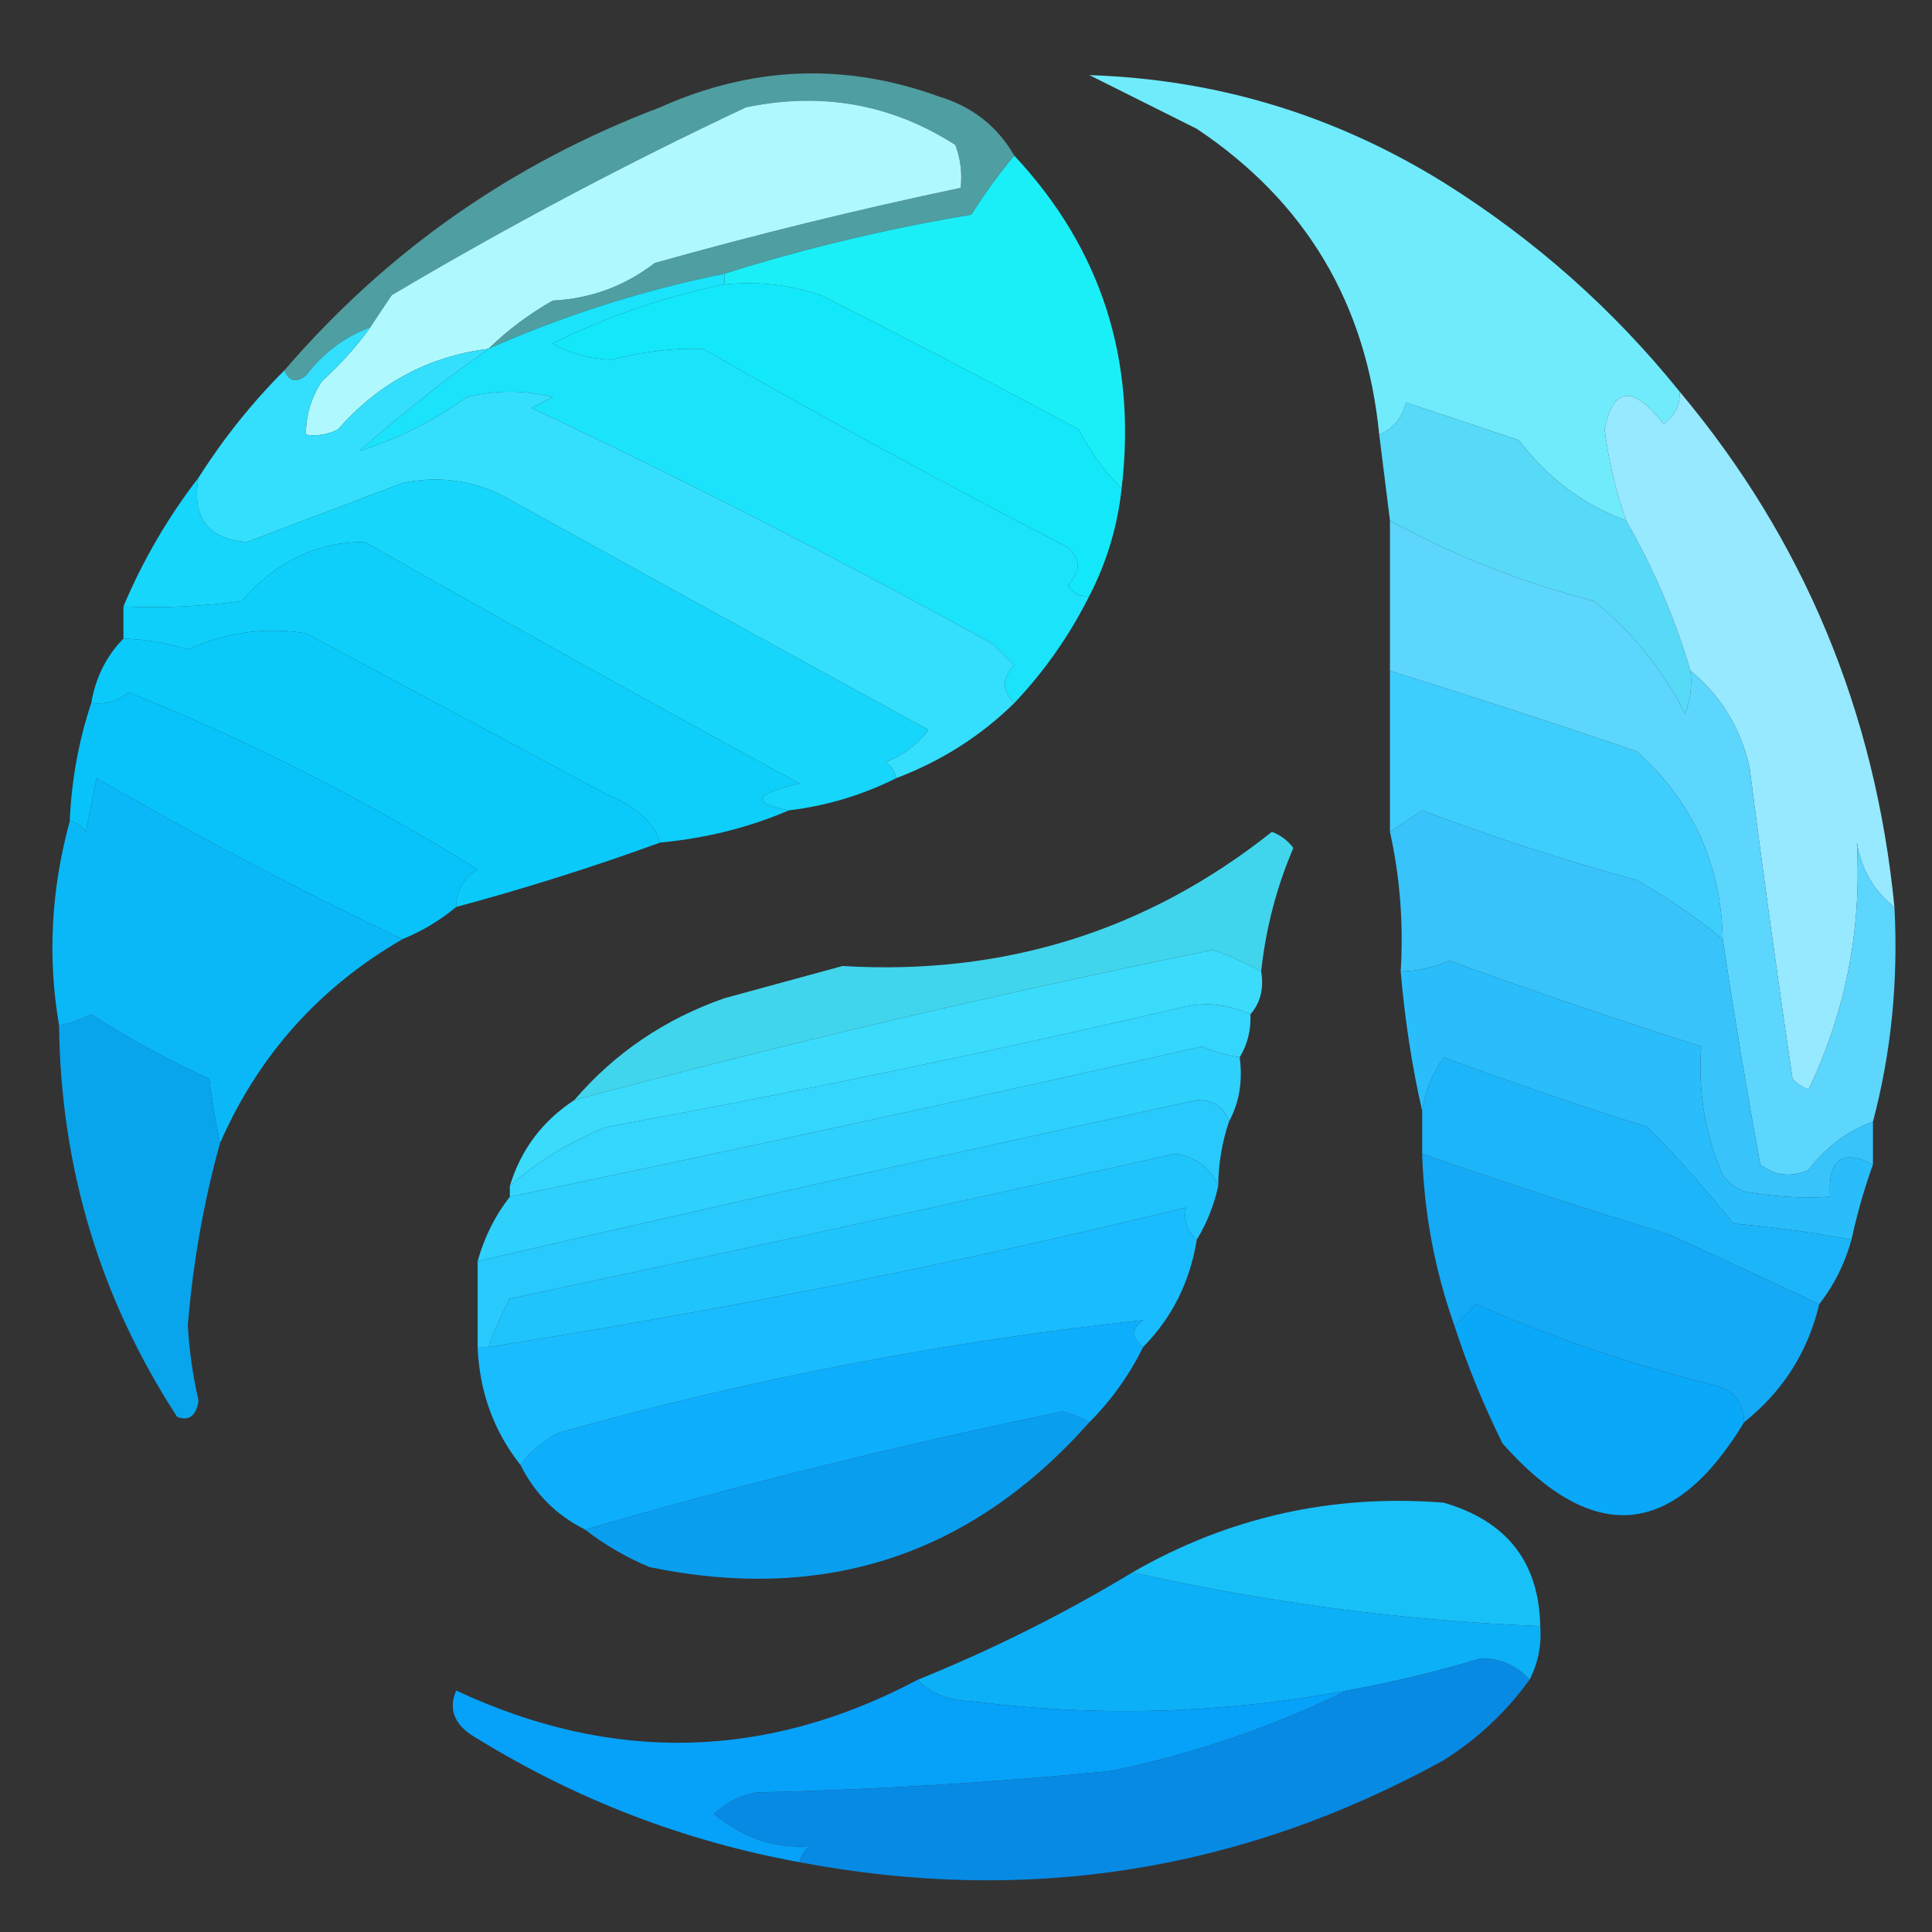
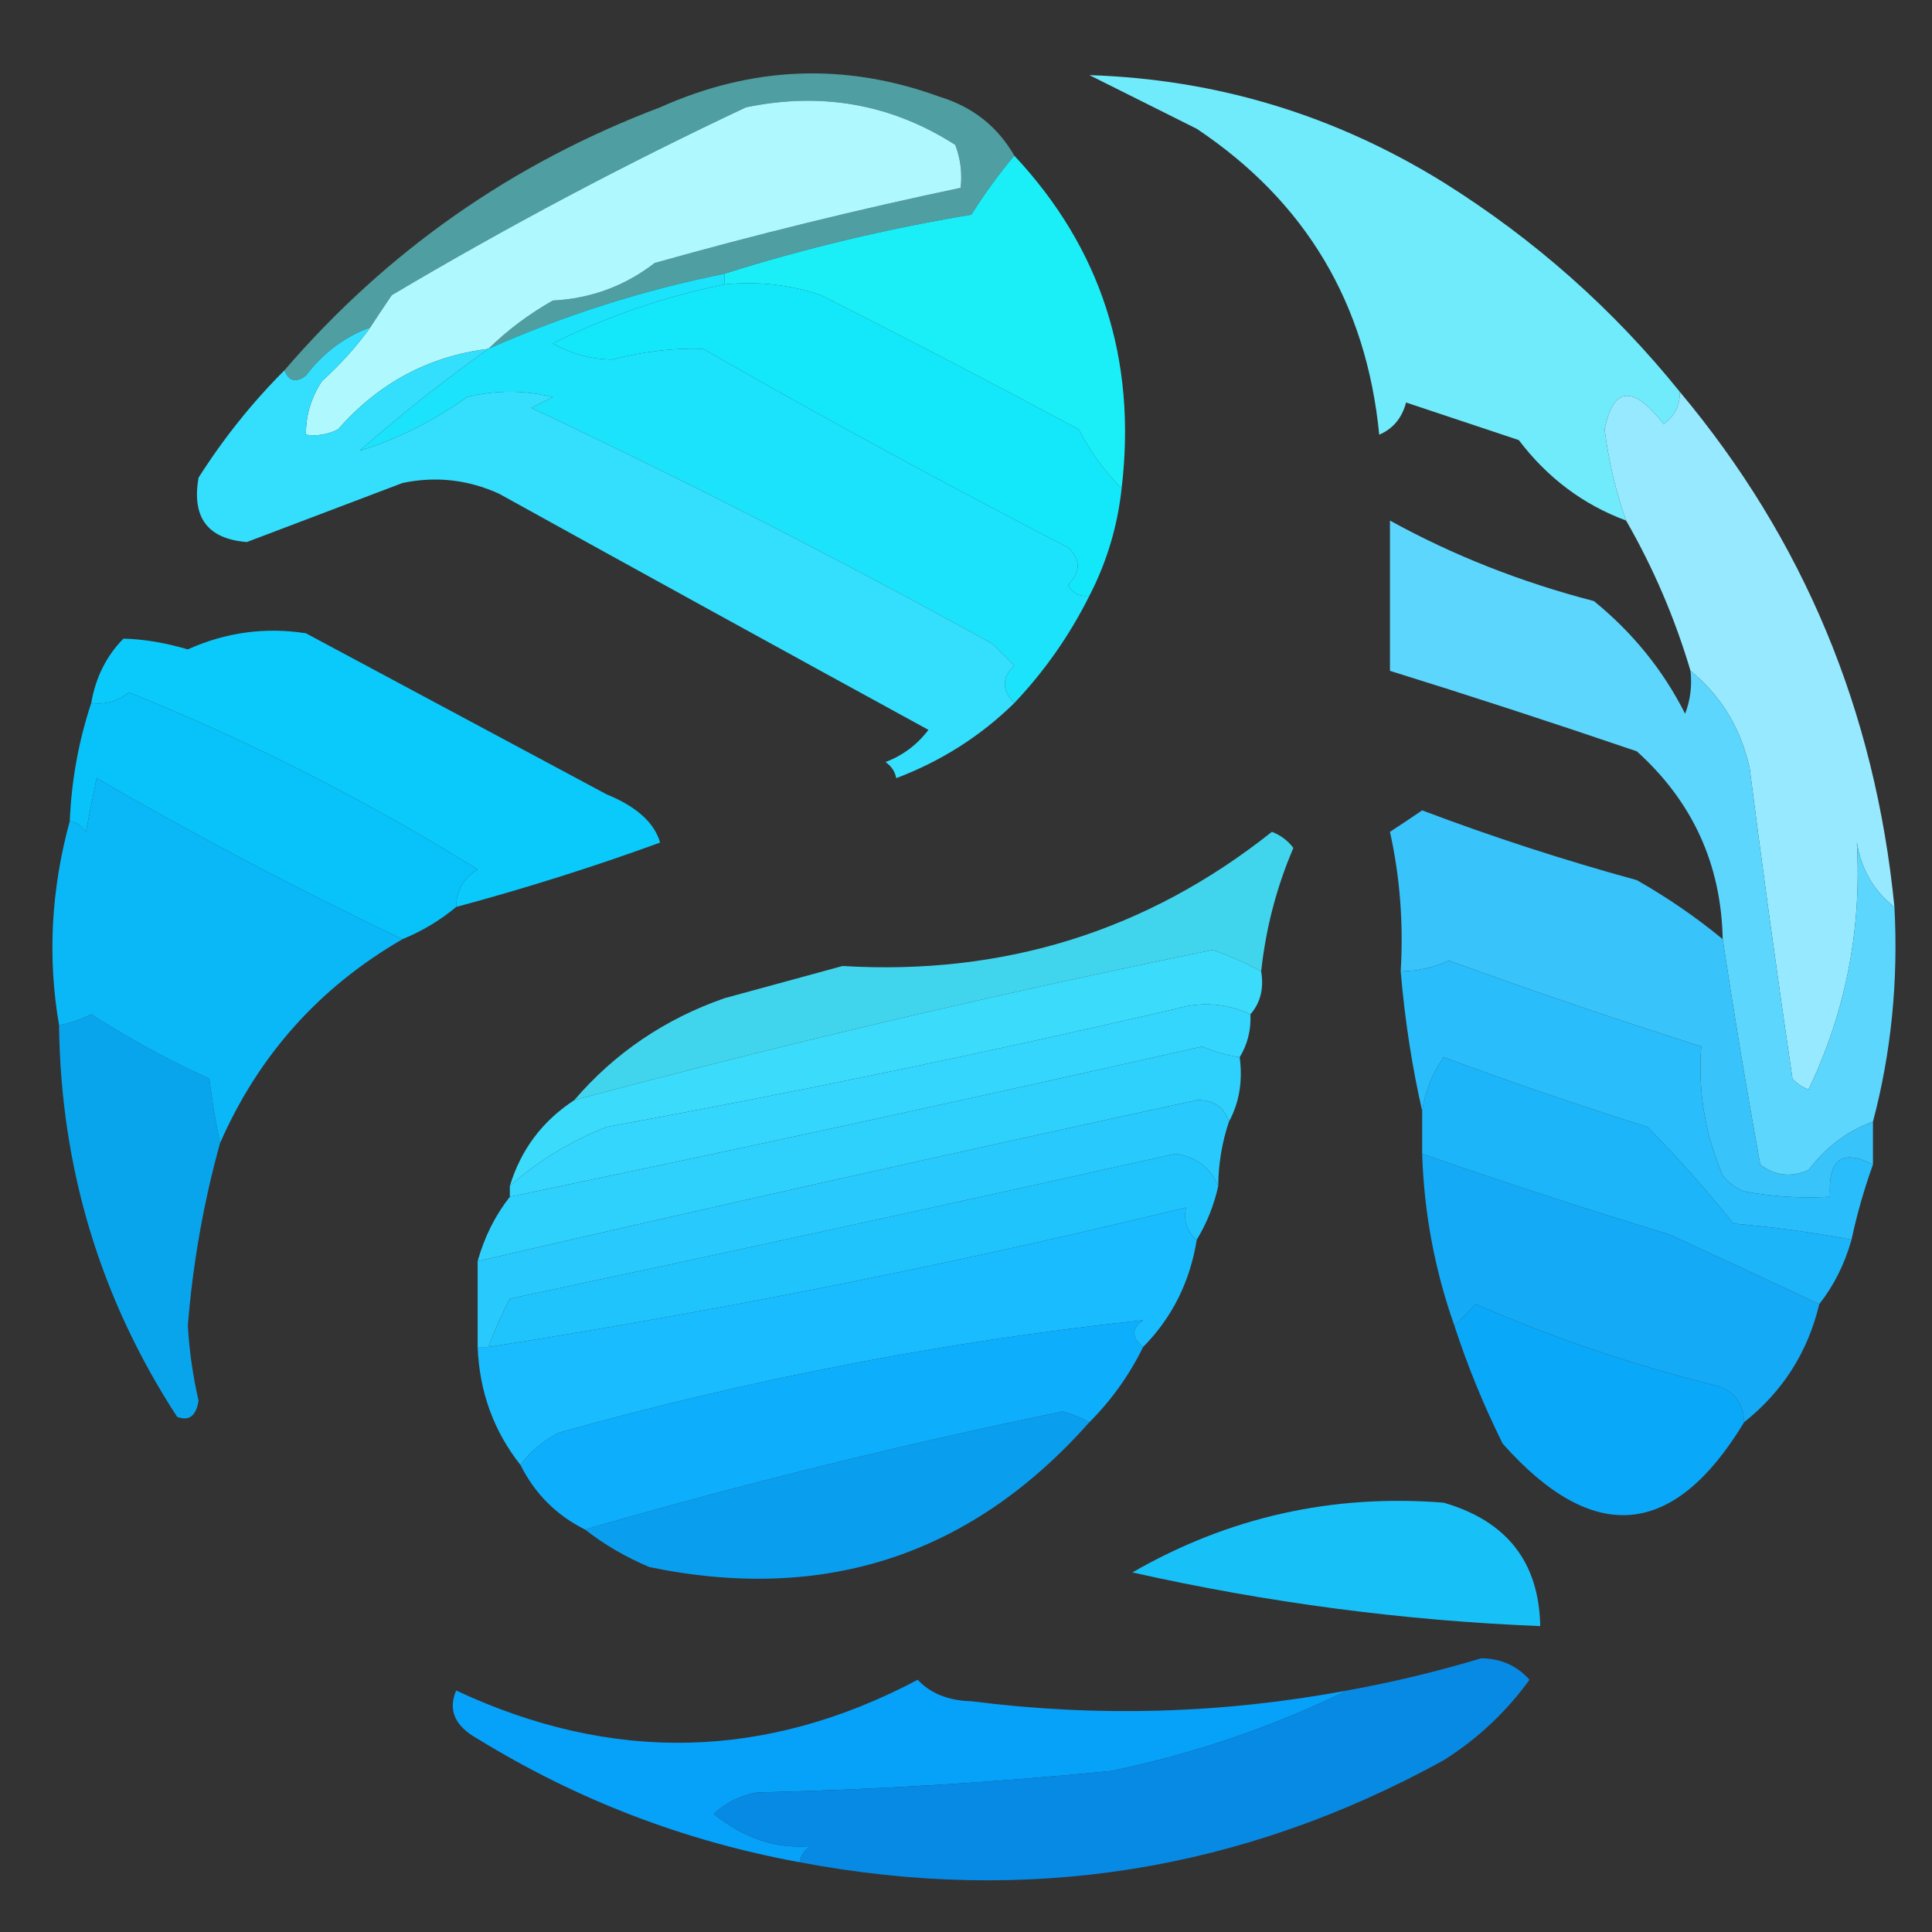
<svg xmlns="http://www.w3.org/2000/svg" version="1.1" width="180px" height="180px" style="shape-rendering:geometricPrecision; text-rendering:geometricPrecision; image-rendering:optimizeQuality; fill-rule:evenodd; clip-rule:evenodd">
  <rect width="100%" height="100%" fill="#333333" stroke="none" />
  <g>
    <path style="opacity:0.547" fill="#67f7fd" d="M 94.5,14.5 C 93.082,16.187 91.749,18.02 90.5,20C 82.583,21.323 74.917,23.157 67.5,25.5C 59.906,27.032 52.572,29.365 45.5,32.5C 47.253,30.777 49.253,29.277 51.5,28C 55.044,27.819 58.21,26.652 61,24.5C 70.479,21.835 79.979,19.502 89.5,17.5C 89.657,16.127 89.49,14.793 89,13.5C 83.074,9.701 76.574,8.535 69.5,10C 58.243,15.296 47.243,21.129 36.5,27.5C 35.807,28.518 35.141,29.518 34.5,30.5C 32.114,31.373 30.114,32.873 28.5,35C 27.563,35.692 26.897,35.525 26.5,34.5C 36.066,23.38 47.732,15.213 61.5,10C 70.085,6.149 78.752,5.816 87.5,9C 90.595,9.935 92.929,11.769 94.5,14.5 Z" />
  </g>
  <g>
    <path style="opacity:1" fill="#aff9fe" d="M 45.5,32.5 C 39.928,33.199 35.261,35.699 31.5,40C 30.552,40.483 29.552,40.65 28.5,40.5C 28.491,38.692 28.991,37.025 30,35.5C 31.707,33.962 33.207,32.296 34.5,30.5C 35.141,29.518 35.807,28.518 36.5,27.5C 47.243,21.129 58.243,15.296 69.5,10C 76.574,8.535 83.074,9.701 89,13.5C 89.49,14.793 89.657,16.127 89.5,17.5C 79.979,19.502 70.479,21.835 61,24.5C 58.21,26.652 55.044,27.819 51.5,28C 49.253,29.277 47.253,30.777 45.5,32.5 Z" />
  </g>
  <g>
    <path style="opacity:1" fill="#6febfc" d="M 156.5,36.5 C 156.539,37.756 156.039,38.756 155,39.5C 152.132,35.849 150.299,36.016 149.5,40C 149.864,42.921 150.531,45.755 151.5,48.5C 147.501,47.016 144.167,44.516 141.5,41C 137.973,39.824 134.473,38.657 131,37.5C 130.623,38.942 129.79,39.942 128.5,40.5C 127.308,28.274 121.641,18.774 111.5,12C 108.167,10.333 104.833,8.667 101.5,7C 113.354,7.382 124.354,10.715 134.5,17C 142.97,22.309 150.304,28.809 156.5,36.5 Z" />
  </g>
  <g>
    <path style="opacity:0.982" fill="#1af2fb" d="M 94.5,14.5 C 102.588,23.147 105.921,33.481 104.5,45.5C 102.948,43.965 101.615,42.131 100.5,40C 92.57,35.742 84.57,31.576 76.5,27.5C 73.572,26.516 70.572,26.183 67.5,26.5C 67.5,26.167 67.5,25.833 67.5,25.5C 74.917,23.157 82.583,21.323 90.5,20C 91.749,18.02 93.082,16.187 94.5,14.5 Z" />
  </g>
  <g>
    <path style="opacity:0.991" fill="#14eafc" d="M 67.5,26.5 C 70.572,26.183 73.572,26.516 76.5,27.5C 84.57,31.576 92.57,35.742 100.5,40C 101.615,42.131 102.948,43.965 104.5,45.5C 104.115,49.044 103.115,52.377 101.5,55.5C 100.624,55.631 99.957,55.297 99.5,54.5C 100.711,53.28 100.711,52.113 99.5,51C 88.08,45.101 76.747,38.934 65.5,32.5C 62.827,32.402 59.993,32.735 57,33.5C 55.033,33.458 53.199,32.958 51.5,32C 56.607,29.465 61.94,27.631 67.5,26.5 Z" />
  </g>
  <g>
    <path style="opacity:0.994" fill="#1be4fc" d="M 67.5,25.5 C 67.5,25.833 67.5,26.167 67.5,26.5C 61.94,27.631 56.607,29.465 51.5,32C 53.199,32.958 55.033,33.458 57,33.5C 59.993,32.735 62.827,32.402 65.5,32.5C 76.747,38.934 88.08,45.101 99.5,51C 100.711,52.113 100.711,53.28 99.5,54.5C 99.957,55.297 100.624,55.631 101.5,55.5C 99.656,59.192 97.323,62.525 94.5,65.5C 93.316,64.312 93.316,63.145 94.5,62C 93.833,61.333 93.167,60.667 92.5,60C 78.379,52.203 64.046,44.869 49.5,38C 50.167,37.667 50.833,37.333 51.5,37C 48.833,36.333 46.167,36.333 43.5,37C 40.335,39.261 37.001,40.927 33.5,42C 37.422,38.561 41.422,35.394 45.5,32.5C 52.572,29.365 59.906,27.032 67.5,25.5 Z" />
  </g>
  <g>
    <path style="opacity:1" fill="#33dffc" d="M 34.5,30.5 C 33.207,32.296 31.707,33.962 30,35.5C 28.991,37.025 28.491,38.692 28.5,40.5C 29.552,40.65 30.552,40.483 31.5,40C 35.261,35.699 39.928,33.199 45.5,32.5C 41.422,35.394 37.422,38.561 33.5,42C 37.001,40.927 40.335,39.261 43.5,37C 46.167,36.333 48.833,36.333 51.5,37C 50.833,37.333 50.167,37.667 49.5,38C 64.046,44.869 78.379,52.203 92.5,60C 93.167,60.667 93.833,61.333 94.5,62C 93.316,63.145 93.316,64.312 94.5,65.5C 91.378,68.568 87.711,70.902 83.5,72.5C 83.389,71.883 83.056,71.383 82.5,71C 84.116,70.385 85.45,69.385 86.5,68C 73.207,60.733 59.873,53.4 46.5,46C 43.594,44.681 40.594,44.348 37.5,45C 32.667,46.832 27.834,48.665 23,50.5C 19.346,50.211 17.846,48.211 18.5,44.5C 20.817,40.854 23.484,37.52 26.5,34.5C 26.897,35.525 27.563,35.692 28.5,35C 30.114,32.873 32.114,31.373 34.5,30.5 Z" />
  </g>
  <g>
-     <path style="opacity:0.978" fill="#58ddfc" d="M 151.5,48.5 C 154.044,52.923 156.044,57.59 157.5,62.5C 157.657,63.873 157.49,65.207 157,66.5C 154.953,62.444 152.119,58.944 148.5,56C 141.706,54.239 135.373,51.739 129.5,48.5C 129.167,45.833 128.833,43.167 128.5,40.5C 129.79,39.942 130.623,38.942 131,37.5C 134.473,38.657 137.973,39.824 141.5,41C 144.167,44.516 147.501,47.016 151.5,48.5 Z" />
-   </g>
+     </g>
  <g>
-     <path style="opacity:0.993" fill="#17d7fc" d="M 18.5,44.5 C 17.846,48.211 19.346,50.211 23,50.5C 27.834,48.665 32.667,46.832 37.5,45C 40.594,44.348 43.594,44.681 46.5,46C 59.873,53.4 73.207,60.733 86.5,68C 85.45,69.385 84.116,70.385 82.5,71C 83.056,71.383 83.389,71.883 83.5,72.5C 80.341,74.079 77.007,75.079 73.5,75.5C 69.9,74.82 70.233,73.987 74.5,73C 60.874,65.606 47.374,58.106 34,50.5C 29.568,50.46 25.735,52.293 22.5,56C 18.848,56.499 15.182,56.665 11.5,56.5C 13.33,52.169 15.663,48.169 18.5,44.5 Z" />
-   </g>
+     </g>
  <g>
-     <path style="opacity:0.99" fill="#0ed1fc" d="M 73.5,75.5 C 69.761,77.102 65.761,78.102 61.5,78.5C 60.966,76.643 59.3,75.143 56.5,74C 47.135,68.985 37.802,63.985 28.5,59C 24.703,58.41 21.036,58.91 17.5,60.5C 15.342,59.874 13.342,59.54 11.5,59.5C 11.5,58.5 11.5,57.5 11.5,56.5C 15.182,56.665 18.848,56.499 22.5,56C 25.735,52.293 29.568,50.46 34,50.5C 47.374,58.106 60.874,65.606 74.5,73C 70.233,73.987 69.9,74.82 73.5,75.5 Z" />
-   </g>
+     </g>
  <g>
    <path style="opacity:0.987" fill="#0acbfd" d="M 61.5,78.5 C 55.291,80.764 48.957,82.764 42.5,84.5C 42.511,82.983 43.177,81.816 44.5,81C 34.09,74.545 23.257,69.045 12,64.5C 10.989,65.337 9.822,65.67 8.5,65.5C 8.912,63.113 9.912,61.113 11.5,59.5C 13.342,59.54 15.342,59.874 17.5,60.5C 21.036,58.91 24.703,58.41 28.5,59C 37.802,63.985 47.135,68.985 56.5,74C 59.3,75.143 60.966,76.643 61.5,78.5 Z" />
  </g>
  <g>
    <path style="opacity:1" fill="#96e9fe" d="M 156.5,36.5 C 168.038,50.269 174.704,66.269 176.5,84.5C 174.59,83.025 173.424,81.025 173,78.5C 173.456,86.615 171.956,94.281 168.5,101.5C 167.914,101.291 167.414,100.957 167,100.5C 165.574,90.85 164.241,81.183 163,71.5C 162.157,67.8 160.324,64.8 157.5,62.5C 156.044,57.59 154.044,52.923 151.5,48.5C 150.531,45.755 149.864,42.921 149.5,40C 150.299,36.016 152.132,35.849 155,39.5C 156.039,38.756 156.539,37.756 156.5,36.5 Z" />
  </g>
  <g>
    <path style="opacity:1" fill="#5cd6fd" d="M 129.5,48.5 C 135.373,51.739 141.706,54.239 148.5,56C 152.119,58.944 154.953,62.444 157,66.5C 157.49,65.207 157.657,63.873 157.5,62.5C 160.324,64.8 162.157,67.8 163,71.5C 164.241,81.183 165.574,90.85 167,100.5C 167.414,100.957 167.914,101.291 168.5,101.5C 171.956,94.281 173.456,86.615 173,78.5C 173.424,81.025 174.59,83.025 176.5,84.5C 176.867,91.415 176.201,98.081 174.5,104.5C 172.114,105.373 170.114,106.873 168.5,109C 166.888,109.72 165.388,109.554 164,108.5C 162.724,101.521 161.558,94.521 160.5,87.5C 160.364,80.524 157.697,74.691 152.5,70C 144.534,67.287 136.867,64.787 129.5,62.5C 129.5,57.833 129.5,53.167 129.5,48.5 Z" />
  </g>
  <g>
    <path style="opacity:0.988" fill="#07c4fc" d="M 42.5,84.5 C 40.999,85.751 39.333,86.751 37.5,87.5C 27.929,82.961 18.429,77.961 9,72.5C 8.667,74.167 8.333,75.833 8,77.5C 7.617,76.944 7.117,76.611 6.5,76.5C 6.659,72.709 7.325,69.042 8.5,65.5C 9.822,65.67 10.989,65.337 12,64.5C 23.257,69.045 34.09,74.545 44.5,81C 43.177,81.816 42.511,82.983 42.5,84.5 Z" />
  </g>
  <g>
-     <path style="opacity:0.999" fill="#3ecefd" d="M 129.5,62.5 C 136.867,64.787 144.534,67.287 152.5,70C 157.697,74.691 160.364,80.524 160.5,87.5C 158.03,85.464 155.364,83.63 152.5,82C 145.686,80.133 139.02,77.967 132.5,75.5C 131.482,76.192 130.482,76.859 129.5,77.5C 129.5,72.5 129.5,67.5 129.5,62.5 Z" />
-   </g>
+     </g>
  <g>
    <path style="opacity:0.976" fill="#0abbfd" d="M 37.5,87.5 C 29.762,91.974 24.095,98.307 20.5,106.5C 20.092,104.542 19.759,102.542 19.5,100.5C 15.673,98.754 12.007,96.754 8.5,94.5C 7.337,95.056 6.337,95.389 5.5,95.5C 4.422,89.223 4.755,82.889 6.5,76.5C 7.117,76.611 7.617,76.944 8,77.5C 8.333,75.833 8.667,74.167 9,72.5C 18.429,77.961 27.929,82.961 37.5,87.5 Z" />
  </g>
  <g>
    <path style="opacity:0.981" fill="#38c6fd" d="M 160.5,87.5 C 161.558,94.521 162.724,101.521 164,108.5C 165.388,109.554 166.888,109.72 168.5,109C 170.114,106.873 172.114,105.373 174.5,104.5C 174.5,105.833 174.5,107.167 174.5,108.5C 171.629,107.014 170.295,108.014 170.5,111.5C 167.813,111.664 165.146,111.497 162.5,111C 161.692,110.692 161.025,110.192 160.5,109.5C 158.855,105.675 158.188,101.675 158.5,97.5C 150.726,95.029 142.893,92.363 135,89.5C 133.56,90.148 132.06,90.481 130.5,90.5C 130.769,86.069 130.436,81.735 129.5,77.5C 130.482,76.859 131.482,76.192 132.5,75.5C 139.02,77.967 145.686,80.133 152.5,82C 155.364,83.63 158.03,85.464 160.5,87.5 Z" />
  </g>
  <g>
    <path style="opacity:0.913" fill="#42e5fe" d="M 117.5,90.5 C 116.107,89.74 114.607,89.073 113,88.5C 92.639,92.658 72.806,97.325 53.5,102.5C 57.268,98.108 61.935,94.941 67.5,93C 71.167,92 74.833,91 78.5,90C 93.545,90.903 106.879,86.737 118.5,77.5C 119.308,77.808 119.975,78.308 120.5,79C 118.932,82.668 117.932,86.501 117.5,90.5 Z" />
  </g>
  <g>
    <path style="opacity:0.987" fill="#3bddfe" d="M 117.5,90.5 C 117.768,92.099 117.434,93.432 116.5,94.5C 114.262,93.463 111.929,93.297 109.5,94C 91.936,98.075 74.27,101.741 56.5,105C 53.074,106.368 50.074,108.202 47.5,110.5C 48.529,107.109 50.529,104.443 53.5,102.5C 72.806,97.325 92.639,92.658 113,88.5C 114.607,89.073 116.107,89.74 117.5,90.5 Z" />
  </g>
  <g>
    <path style="opacity:0.987" fill="#29befd" d="M 174.5,108.5 C 173.681,110.772 173.015,113.106 172.5,115.5C 168.881,114.82 165.214,114.32 161.5,114C 159.005,110.881 156.339,107.881 153.5,105C 147.112,102.987 140.779,100.82 134.5,98.5C 133.438,100.022 132.771,101.688 132.5,103.5C 131.551,99.344 130.884,95.01 130.5,90.5C 132.06,90.481 133.56,90.148 135,89.5C 142.893,92.363 150.726,95.029 158.5,97.5C 158.188,101.675 158.855,105.675 160.5,109.5C 161.025,110.192 161.692,110.692 162.5,111C 165.146,111.497 167.813,111.664 170.5,111.5C 170.295,108.014 171.629,107.014 174.5,108.5 Z" />
  </g>
  <g>
    <path style="opacity:0.994" fill="#35d7fe" d="M 116.5,94.5 C 116.567,95.959 116.234,97.292 115.5,98.5C 114.305,98.323 113.138,97.989 112,97.5C 90.21,102.422 68.71,107.088 47.5,111.5C 47.5,111.167 47.5,110.833 47.5,110.5C 50.074,108.202 53.074,106.368 56.5,105C 74.27,101.741 91.936,98.075 109.5,94C 111.929,93.297 114.262,93.463 116.5,94.5 Z" />
  </g>
  <g>
    <path style="opacity:0.917" fill="#06affd" d="M 20.5,106.5 C 18.966,112.034 17.966,117.7 17.5,123.5C 17.636,125.865 17.97,128.198 18.5,130.5C 18.267,131.932 17.6,132.432 16.5,132C 9.324,120.965 5.657,108.799 5.5,95.5C 6.337,95.389 7.337,95.056 8.5,94.5C 12.007,96.754 15.673,98.754 19.5,100.5C 19.759,102.542 20.092,104.542 20.5,106.5 Z" />
  </g>
  <g>
    <path style="opacity:0.988" fill="#2ed1fe" d="M 115.5,98.5 C 115.795,100.735 115.461,102.735 114.5,104.5C 114.038,103.12 113.038,102.453 111.5,102.5C 89.094,107.353 66.76,112.353 44.5,117.5C 45.13,115.25 46.13,113.25 47.5,111.5C 68.71,107.088 90.21,102.422 112,97.5C 113.138,97.989 114.305,98.323 115.5,98.5 Z" />
  </g>
  <g>
    <path style="opacity:0.979" fill="#1db8fd" d="M 172.5,115.5 C 171.87,117.75 170.87,119.75 169.5,121.5C 164.907,119.338 160.24,117.172 155.5,115C 147.801,112.657 140.135,110.157 132.5,107.5C 132.5,106.167 132.5,104.833 132.5,103.5C 132.771,101.688 133.438,100.022 134.5,98.5C 140.779,100.82 147.112,102.987 153.5,105C 156.339,107.881 159.005,110.881 161.5,114C 165.214,114.32 168.881,114.82 172.5,115.5 Z" />
  </g>
  <g>
    <path style="opacity:0.986" fill="#28cbfe" d="M 114.5,104.5 C 113.85,106.435 113.517,108.435 113.5,110.5C 112.777,108.787 111.443,107.787 109.5,107.5C 88.864,112.106 68.197,116.606 47.5,121C 46.733,122.47 46.067,123.97 45.5,125.5C 45.167,125.5 44.833,125.5 44.5,125.5C 44.5,122.833 44.5,120.167 44.5,117.5C 66.76,112.353 89.094,107.353 111.5,102.5C 113.038,102.453 114.038,103.12 114.5,104.5 Z" />
  </g>
  <g>
    <path style="opacity:0.996" fill="#21c5fe" d="M 113.5,110.5 C 113.107,112.284 112.441,113.95 111.5,115.5C 110.596,114.791 110.263,113.791 110.5,112.5C 89.017,117.73 67.35,122.063 45.5,125.5C 46.067,123.97 46.733,122.47 47.5,121C 68.197,116.606 88.864,112.106 109.5,107.5C 111.443,107.787 112.777,108.787 113.5,110.5 Z" />
  </g>
  <g>
    <path style="opacity:0.999" fill="#19bcfe" d="M 111.5,115.5 C 110.868,119.431 109.201,122.765 106.5,125.5C 105.402,124.603 105.402,123.77 106.5,123C 88.093,124.974 69.926,128.474 52,133.5C 50.402,134.408 49.236,135.408 48.5,136.5C 46,133.34 44.667,129.673 44.5,125.5C 44.833,125.5 45.167,125.5 45.5,125.5C 67.35,122.063 89.017,117.73 110.5,112.5C 110.263,113.791 110.596,114.791 111.5,115.5 Z" />
  </g>
  <g>
    <path style="opacity:0.953" fill="#13b0fe" d="M 132.5,107.5 C 140.135,110.157 147.801,112.657 155.5,115C 160.24,117.172 164.907,119.338 169.5,121.5C 168.429,125.976 166.096,129.643 162.5,132.5C 162.426,130.589 161.426,129.422 159.5,129C 151.908,127.106 144.575,124.606 137.5,121.5C 136.818,122.243 136.151,122.909 135.5,123.5C 133.675,118.347 132.675,113.014 132.5,107.5 Z" />
  </g>
  <g>
    <path style="opacity:0.976" fill="#0aabfe" d="M 162.5,132.5 C 155.947,143.343 148.447,144.01 140,134.5C 138.215,130.904 136.715,127.238 135.5,123.5C 136.151,122.909 136.818,122.243 137.5,121.5C 144.575,124.606 151.908,127.106 159.5,129C 161.426,129.422 162.426,130.589 162.5,132.5 Z" />
  </g>
  <g>
    <path style="opacity:0.998" fill="#0daffd" d="M 106.5,125.5 C 105.214,128.117 103.547,130.45 101.5,132.5C 100.735,132.077 99.902,131.743 99,131.5C 83.88,134.617 69.047,138.284 54.5,142.5C 51.833,141.167 49.833,139.167 48.5,136.5C 49.236,135.408 50.402,134.408 52,133.5C 69.926,128.474 88.093,124.974 106.5,123C 105.402,123.77 105.402,124.603 106.5,125.5 Z" />
  </g>
  <g>
    <path style="opacity:0.921" fill="#07a7fe" d="M 101.5,132.5 C 90.516,144.883 76.849,149.383 60.5,146C 58.273,145.059 56.273,143.892 54.5,142.5C 69.047,138.284 83.88,134.617 99,131.5C 99.902,131.743 100.735,132.077 101.5,132.5 Z" />
  </g>
  <g>
    <path style="opacity:0.975" fill="#18c4fd" d="M 143.5,151.5 C 130.77,150.992 118.104,149.325 105.5,146.5C 114.458,141.345 124.125,139.178 134.5,140C 140.388,141.707 143.388,145.54 143.5,151.5 Z" />
  </g>
  <g>
-     <path style="opacity:0.976" fill="#0cb3fb" d="M 105.5,146.5 C 118.104,149.325 130.77,150.992 143.5,151.5C 143.634,153.292 143.301,154.958 142.5,156.5C 141.333,155.185 139.833,154.519 138,154.5C 133.879,155.739 129.712,156.739 125.5,157.5C 113.904,159.663 102.237,159.996 90.5,158.5C 88.36,158.444 86.694,157.777 85.5,156.5C 92.481,153.676 99.148,150.343 105.5,146.5 Z" />
-   </g>
+     </g>
  <g>
    <path style="opacity:1" fill="#06a1f9" d="M 85.5,156.5 C 86.694,157.777 88.36,158.444 90.5,158.5C 102.237,159.996 113.904,159.663 125.5,157.5C 118.522,160.915 111.189,163.415 103.5,165C 92.528,166.082 81.528,166.749 70.5,167C 68.956,167.29 67.623,167.956 66.5,169C 69.307,171.27 72.307,172.27 75.5,172C 74.944,172.383 74.611,172.883 74.5,173.5C 63.774,171.536 53.774,167.703 44.5,162C 42.384,160.829 41.718,159.329 42.5,157.5C 57.05,164.313 71.384,163.979 85.5,156.5 Z" />
  </g>
  <g>
    <path style="opacity:1" fill="#078ae4" d="M 142.5,156.5 C 140.332,159.5 137.666,162 134.5,164C 115.692,174.353 95.692,177.519 74.5,173.5C 74.611,172.883 74.944,172.383 75.5,172C 72.307,172.27 69.307,171.27 66.5,169C 67.623,167.956 68.956,167.29 70.5,167C 81.528,166.749 92.528,166.082 103.5,165C 111.189,163.415 118.522,160.915 125.5,157.5C 129.712,156.739 133.879,155.739 138,154.5C 139.833,154.519 141.333,155.185 142.5,156.5 Z" />
  </g>
</svg>